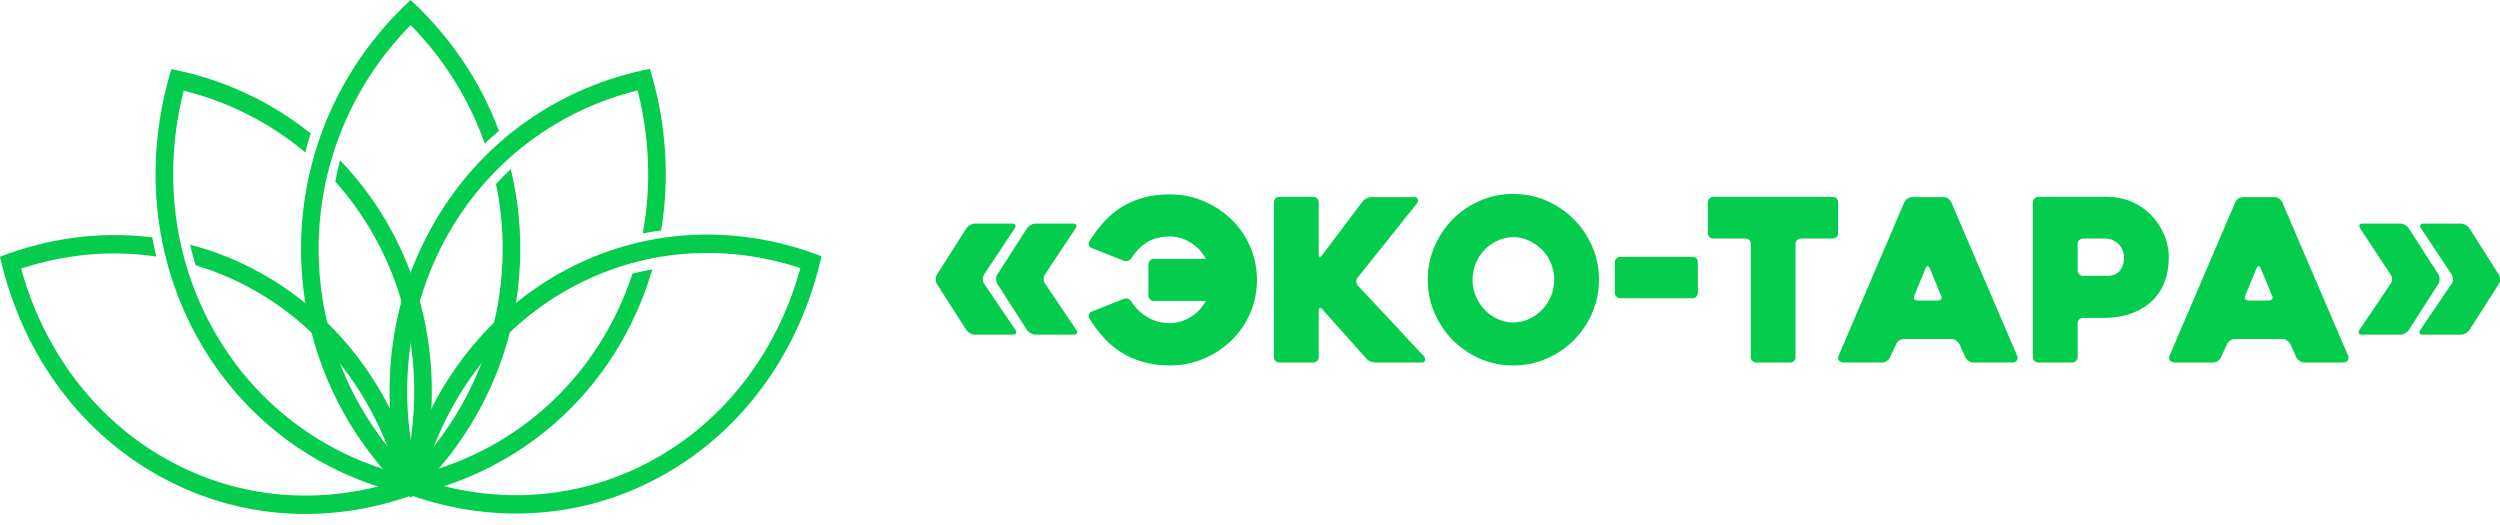
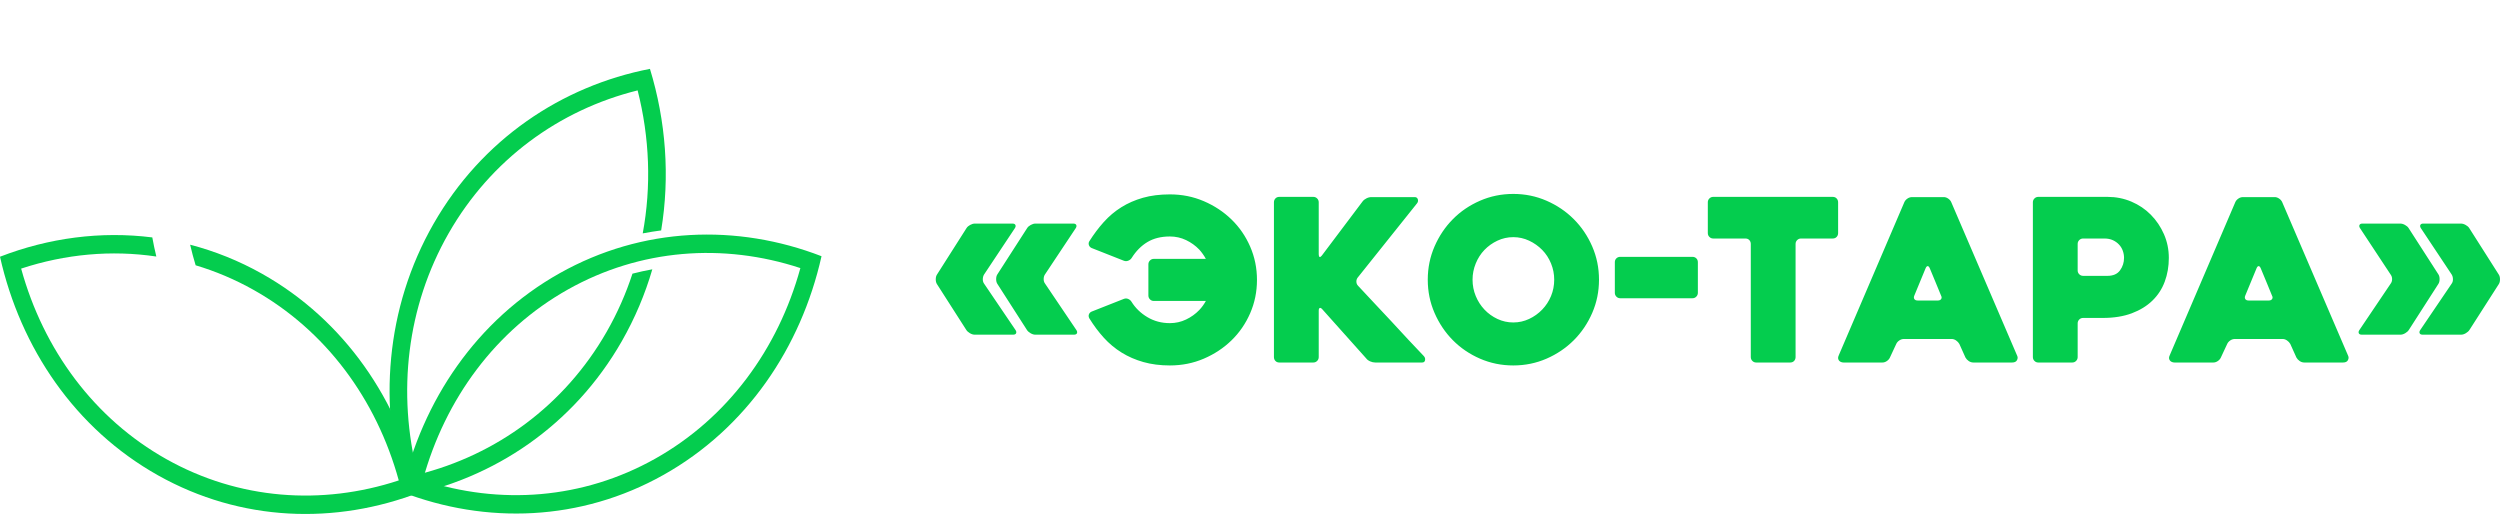
<svg xmlns="http://www.w3.org/2000/svg" width="200" height="42" viewBox="0 0 200 42" fill="none">
  <path fill-rule="evenodd" clip-rule="evenodd" d="M32.134 39.352C33.776 32.032 38.149 25.577 44.776 21.857C51.402 18.137 58.971 17.889 65.722 20.497C64.081 27.817 59.708 34.273 53.081 37.992C46.454 41.712 38.886 41.961 32.134 39.352ZM64.03 21.447C57.855 19.416 51.216 19.912 45.443 23.153C39.67 26.394 35.611 31.904 33.827 38.402C40.001 40.433 46.641 39.937 52.414 36.696C58.187 33.456 62.246 27.946 64.03 21.447Z" fill="#04CD4E" />
  <path fill-rule="evenodd" clip-rule="evenodd" d="M32.433 39.692C30.245 32.53 30.826 24.645 34.686 17.901C38.546 11.157 44.919 6.888 51.996 5.509C53.275 9.694 53.607 14.126 52.893 18.433C52.4 18.497 51.908 18.577 51.418 18.671C52.117 14.914 51.972 11.011 51.01 7.231C44.713 8.797 39.258 12.78 35.895 18.656C32.533 24.532 31.757 31.436 33.418 37.969C39.716 36.403 45.171 32.42 48.533 26.545C49.387 25.053 50.074 23.494 50.597 21.893C51.123 21.757 51.653 21.641 52.185 21.545C51.61 23.523 50.799 25.454 49.743 27.299C45.883 34.044 39.51 38.312 32.433 39.692Z" fill="#04CD4E" />
-   <path fill-rule="evenodd" clip-rule="evenodd" d="M32.855 39.823C27.458 34.848 24.083 27.77 24.081 19.913C24.081 12.056 27.453 4.976 32.85 0C35.967 2.873 38.409 6.448 39.917 10.47C39.529 10.798 39.15 11.139 38.78 11.491C37.531 7.938 35.503 4.706 32.85 2.006C28.214 6.725 25.49 13.068 25.491 19.913C25.492 26.757 28.218 33.099 32.855 37.816C37.49 33.098 40.215 26.755 40.214 19.91C40.214 18.139 40.031 16.401 39.679 14.716C40.059 14.306 40.454 13.911 40.86 13.531C41.358 15.577 41.623 17.713 41.623 19.91C41.624 27.767 38.251 34.846 32.855 39.823Z" fill="#04CD4E" />
-   <path fill-rule="evenodd" clip-rule="evenodd" d="M33.283 39.709C26.206 38.332 19.831 34.065 15.969 27.322C12.107 20.579 11.524 12.695 13.71 5.532C17.769 6.322 21.597 8.063 24.852 10.676C24.694 11.177 24.55 11.684 24.42 12.194C21.607 9.826 18.288 8.147 14.696 7.254C13.036 13.789 13.814 20.692 17.178 26.567C20.543 32.441 25.999 36.423 32.297 37.987C33.957 31.453 33.179 24.549 29.814 18.675C28.949 17.163 27.944 15.777 26.823 14.525C26.93 13.952 27.057 13.383 27.203 12.821C28.649 14.318 29.936 16.02 31.024 17.92C34.885 24.662 35.469 32.546 33.283 39.709Z" fill="#04CD4E" />
  <path fill-rule="evenodd" clip-rule="evenodd" d="M33.593 39.383C26.842 41.993 19.274 41.748 12.646 38.029C6.019 34.312 1.643 27.857 0 20.538C3.901 19.029 8.076 18.475 12.184 18.993C12.277 19.506 12.384 20.015 12.506 20.522C8.916 19.988 5.228 20.324 1.692 21.488C3.479 27.986 7.539 33.494 13.313 36.733C19.087 39.972 25.727 40.466 31.901 38.433C30.114 31.935 26.054 26.427 20.28 23.188C18.788 22.35 17.237 21.697 15.651 21.223C15.485 20.679 15.339 20.129 15.211 19.576C17.171 20.085 19.096 20.853 20.947 21.891C27.575 25.61 31.95 32.063 33.593 39.383Z" fill="#04CD4E" />
  <path fill-rule="evenodd" clip-rule="evenodd" d="M77.303 26.394L74.951 22.72C74.891 22.623 74.86 22.499 74.86 22.348C74.86 22.198 74.891 22.074 74.951 21.977L77.322 18.248C77.382 18.151 77.478 18.067 77.611 17.995C77.744 17.922 77.871 17.886 77.991 17.886H80.995C81.116 17.886 81.194 17.922 81.231 17.995C81.267 18.067 81.255 18.151 81.194 18.248L78.715 21.977C78.655 22.086 78.624 22.209 78.624 22.348C78.624 22.487 78.661 22.605 78.733 22.701L81.249 26.413C81.309 26.509 81.321 26.593 81.285 26.666C81.249 26.738 81.17 26.774 81.05 26.774H77.973C77.853 26.774 77.726 26.735 77.593 26.657C77.46 26.578 77.364 26.491 77.303 26.394ZM82.153 26.394L79.783 22.701C79.723 22.605 79.692 22.481 79.692 22.33C79.692 22.179 79.723 22.055 79.783 21.959L82.172 18.248C82.232 18.151 82.328 18.067 82.461 17.995C82.594 17.922 82.721 17.886 82.841 17.886H85.863C85.984 17.886 86.062 17.922 86.099 17.995C86.135 18.067 86.123 18.151 86.062 18.248L83.583 21.977C83.523 22.074 83.493 22.192 83.493 22.33C83.493 22.469 83.529 22.587 83.601 22.683L86.117 26.413C86.177 26.509 86.189 26.593 86.153 26.666C86.117 26.738 86.038 26.774 85.918 26.774H82.823C82.703 26.774 82.576 26.735 82.443 26.657C82.31 26.578 82.214 26.491 82.153 26.394ZM188.744 26.413L191.259 22.683C191.331 22.587 191.368 22.469 191.368 22.33C191.368 22.192 191.331 22.074 191.259 21.977L188.798 18.248C188.738 18.151 188.726 18.067 188.762 17.995C188.798 17.922 188.876 17.886 188.997 17.886H192.019C192.14 17.886 192.267 17.922 192.399 17.995C192.532 18.067 192.628 18.151 192.689 18.248L195.078 21.959C195.138 22.055 195.168 22.179 195.168 22.33C195.168 22.481 195.138 22.605 195.078 22.701L192.707 26.394C192.646 26.491 192.55 26.578 192.417 26.657C192.285 26.735 192.158 26.774 192.037 26.774H188.943C188.822 26.774 188.744 26.738 188.707 26.666C188.671 26.593 188.683 26.509 188.744 26.413ZM193.612 26.413L196.127 22.701C196.2 22.605 196.236 22.487 196.236 22.348C196.236 22.209 196.206 22.086 196.145 21.977L193.666 18.248C193.606 18.151 193.594 18.067 193.63 17.995C193.666 17.922 193.745 17.886 193.865 17.886H196.869C196.99 17.886 197.117 17.922 197.249 17.995C197.382 18.067 197.478 18.151 197.539 18.248L199.91 21.977C199.97 22.074 200 22.198 200 22.348C200 22.499 199.97 22.623 199.91 22.72L197.557 26.394C197.496 26.491 197.4 26.578 197.267 26.657C197.135 26.735 197.008 26.774 196.887 26.774H193.811C193.69 26.774 193.612 26.738 193.576 26.666C193.539 26.593 193.551 26.509 193.612 26.413ZM92.306 24.077C92.185 24.077 92.082 24.035 91.998 23.95C91.914 23.866 91.871 23.763 91.871 23.643V21.144C91.871 21.024 91.914 20.921 91.998 20.837C92.082 20.752 92.185 20.71 92.306 20.71H96.468C96.323 20.445 96.148 20.197 95.943 19.968C95.642 19.654 95.289 19.401 94.885 19.207C94.481 19.015 94.049 18.918 93.591 18.918C92.891 18.918 92.294 19.066 91.799 19.361C91.304 19.657 90.882 20.082 90.532 20.637C90.472 20.734 90.381 20.806 90.261 20.855C90.14 20.903 90.02 20.903 89.899 20.855L87.329 19.841C87.221 19.793 87.148 19.714 87.112 19.606C87.076 19.497 87.088 19.395 87.148 19.298C87.498 18.743 87.881 18.233 88.297 17.768C88.714 17.304 89.181 16.908 89.7 16.583C90.219 16.257 90.798 16.003 91.437 15.822C92.076 15.641 92.794 15.551 93.591 15.551C94.556 15.551 95.461 15.732 96.305 16.094C97.15 16.456 97.888 16.945 98.522 17.56C99.155 18.176 99.653 18.9 100.015 19.732C100.377 20.565 100.558 21.452 100.558 22.393C100.558 23.335 100.377 24.222 100.015 25.055C99.653 25.887 99.155 26.611 98.522 27.227C97.888 27.843 97.15 28.331 96.305 28.693C95.461 29.055 94.556 29.236 93.591 29.236C92.819 29.236 92.113 29.146 91.473 28.965C90.834 28.784 90.252 28.53 89.727 28.204C89.202 27.879 88.728 27.483 88.306 27.019C87.884 26.554 87.498 26.038 87.148 25.471C87.088 25.363 87.076 25.257 87.112 25.154C87.148 25.052 87.221 24.976 87.329 24.928L89.899 23.914C90.02 23.866 90.137 23.866 90.252 23.914C90.366 23.962 90.454 24.035 90.514 24.131C90.828 24.638 91.253 25.052 91.79 25.371C92.327 25.691 92.927 25.851 93.591 25.851C94.049 25.851 94.481 25.755 94.885 25.561C95.289 25.369 95.642 25.115 95.943 24.801C96.148 24.584 96.323 24.343 96.468 24.077H92.306ZM109.299 28.675L105.788 24.747C105.704 24.65 105.634 24.614 105.58 24.638C105.525 24.662 105.498 24.735 105.498 24.855V28.566C105.498 28.687 105.456 28.79 105.372 28.874C105.287 28.959 105.185 29.001 105.064 29.001H102.35C102.217 29.001 102.111 28.959 102.033 28.874C101.954 28.79 101.915 28.687 101.915 28.566V16.184C101.915 16.064 101.954 15.961 102.033 15.877C102.111 15.792 102.217 15.75 102.35 15.75H105.064C105.185 15.75 105.287 15.792 105.372 15.877C105.456 15.961 105.498 16.064 105.498 16.184V20.348C105.498 20.469 105.522 20.538 105.571 20.556C105.619 20.574 105.679 20.535 105.752 20.439L109.009 16.112C109.082 16.015 109.184 15.934 109.317 15.868C109.449 15.801 109.582 15.768 109.715 15.768H113.171C113.304 15.768 113.388 15.825 113.425 15.94C113.461 16.055 113.443 16.16 113.37 16.257L108.611 22.212C108.539 22.309 108.505 22.421 108.511 22.547C108.517 22.674 108.563 22.78 108.647 22.864C109.057 23.311 109.492 23.775 109.95 24.258C110.409 24.741 110.864 25.227 111.316 25.715C111.769 26.204 112.215 26.687 112.656 27.164C113.096 27.64 113.515 28.084 113.913 28.494C113.998 28.591 114.028 28.699 114.004 28.82C113.98 28.941 113.901 29.001 113.769 29.001H110.022C109.89 29.001 109.754 28.971 109.616 28.911C109.477 28.85 109.371 28.772 109.299 28.675ZM114.221 22.375C114.221 21.434 114.402 20.547 114.764 19.714C115.126 18.882 115.614 18.154 116.23 17.533C116.845 16.911 117.569 16.42 118.401 16.058C119.234 15.695 120.121 15.514 121.062 15.514C122.003 15.514 122.89 15.695 123.722 16.058C124.554 16.42 125.281 16.911 125.903 17.533C126.524 18.154 127.015 18.882 127.377 19.714C127.739 20.547 127.92 21.434 127.92 22.375C127.92 23.317 127.739 24.204 127.377 25.037C127.015 25.869 126.524 26.596 125.903 27.218C125.281 27.839 124.554 28.331 123.722 28.693C122.89 29.055 122.003 29.236 121.062 29.236C120.121 29.236 119.234 29.055 118.401 28.693C117.569 28.331 116.845 27.839 116.23 27.218C115.614 26.596 115.126 25.869 114.764 25.037C114.402 24.204 114.221 23.317 114.221 22.375ZM117.804 22.375C117.804 22.834 117.889 23.268 118.058 23.679C118.226 24.089 118.459 24.451 118.754 24.765C119.05 25.079 119.397 25.329 119.795 25.516C120.193 25.703 120.615 25.797 121.062 25.797C121.508 25.797 121.93 25.703 122.328 25.516C122.727 25.329 123.076 25.079 123.378 24.765C123.68 24.451 123.915 24.089 124.084 23.679C124.253 23.268 124.337 22.834 124.337 22.375C124.337 21.929 124.253 21.497 124.084 21.081C123.915 20.665 123.68 20.303 123.378 19.995C123.076 19.687 122.727 19.44 122.328 19.253C121.93 19.066 121.508 18.972 121.062 18.972C120.615 18.972 120.193 19.066 119.795 19.253C119.397 19.44 119.05 19.687 118.754 19.995C118.459 20.303 118.226 20.665 118.058 21.081C117.889 21.497 117.804 21.929 117.804 22.375ZM135.394 23.86H129.622C129.501 23.86 129.398 23.818 129.314 23.733C129.229 23.649 129.187 23.546 129.187 23.425V20.981C129.187 20.849 129.229 20.743 129.314 20.665C129.398 20.586 129.501 20.547 129.622 20.547H135.394C135.515 20.547 135.618 20.586 135.702 20.665C135.786 20.743 135.829 20.849 135.829 20.981V23.425C135.829 23.546 135.786 23.649 135.702 23.733C135.618 23.818 135.515 23.86 135.394 23.86ZM146.614 19.081H144.081C143.96 19.081 143.858 19.123 143.773 19.207C143.689 19.292 143.646 19.395 143.646 19.515V28.566C143.646 28.687 143.607 28.79 143.529 28.874C143.45 28.959 143.345 29.001 143.212 29.001H140.498C140.377 29.001 140.274 28.959 140.19 28.874C140.105 28.79 140.063 28.687 140.063 28.566V19.515C140.063 19.395 140.024 19.292 139.946 19.207C139.867 19.123 139.762 19.081 139.629 19.081H137.059C136.939 19.081 136.836 19.039 136.751 18.954C136.667 18.87 136.625 18.767 136.625 18.646V16.184C136.625 16.064 136.667 15.961 136.751 15.877C136.836 15.792 136.939 15.75 137.059 15.75H146.614C146.747 15.75 146.853 15.792 146.931 15.877C147.01 15.961 147.049 16.064 147.049 16.184V18.646C147.049 18.767 147.01 18.87 146.931 18.954C146.853 19.039 146.747 19.081 146.614 19.081ZM152.351 16.166C152.399 16.058 152.481 15.964 152.595 15.886C152.71 15.807 152.834 15.768 152.966 15.768H155.5C155.621 15.768 155.738 15.807 155.853 15.886C155.967 15.964 156.049 16.058 156.097 16.166L161.381 28.476C161.43 28.584 161.421 28.699 161.354 28.82C161.288 28.941 161.158 29.001 160.965 29.001H157.87C157.738 29.001 157.614 28.962 157.499 28.883C157.385 28.805 157.297 28.711 157.237 28.603L156.749 27.517C156.688 27.408 156.601 27.314 156.486 27.236C156.372 27.158 156.254 27.118 156.133 27.118H152.315C152.182 27.118 152.058 27.158 151.944 27.236C151.829 27.314 151.748 27.408 151.699 27.517L151.193 28.603C151.145 28.711 151.063 28.805 150.949 28.883C150.834 28.962 150.716 29.001 150.596 29.001H147.483C147.423 29.001 147.359 28.989 147.293 28.965C147.226 28.941 147.172 28.905 147.13 28.856C147.088 28.808 147.061 28.748 147.049 28.675C147.037 28.603 147.055 28.518 147.103 28.422L152.351 16.166ZM153.419 24.041H155.029C155.15 24.041 155.238 24.002 155.292 23.923C155.346 23.845 155.343 23.751 155.283 23.643C155.162 23.341 155.017 22.988 154.848 22.584C154.679 22.179 154.523 21.802 154.378 21.452C154.329 21.344 154.275 21.289 154.215 21.289C154.155 21.289 154.1 21.344 154.052 21.452L153.147 23.643C153.099 23.751 153.099 23.845 153.147 23.923C153.196 24.002 153.286 24.041 153.419 24.041ZM168.228 25.435H166.647C166.527 25.435 166.424 25.477 166.34 25.561C166.255 25.646 166.213 25.748 166.213 25.869V28.566C166.213 28.687 166.171 28.79 166.086 28.874C166.002 28.959 165.902 29.001 165.782 29.001H163.061C162.941 29.001 162.841 28.959 162.757 28.874C162.672 28.79 162.63 28.687 162.63 28.566V16.184C162.63 16.064 162.672 15.961 162.757 15.877C162.841 15.792 162.944 15.75 163.064 15.75H168.602C169.278 15.75 169.914 15.877 170.511 16.13C171.108 16.384 171.627 16.733 172.067 17.18C172.508 17.627 172.858 18.145 173.117 18.737C173.376 19.328 173.506 19.962 173.506 20.637C173.506 21.313 173.397 21.944 173.18 22.529C172.963 23.115 172.632 23.622 172.191 24.05C171.751 24.478 171.199 24.816 170.541 25.064C169.881 25.311 169.109 25.435 168.228 25.435ZM168.358 19.081H166.651C166.53 19.081 166.424 19.123 166.34 19.207C166.255 19.292 166.213 19.392 166.213 19.512V21.636C166.213 21.757 166.255 21.857 166.34 21.941C166.424 22.025 166.53 22.068 166.651 22.068H168.596C169.057 22.068 169.392 21.92 169.603 21.627C169.817 21.332 169.923 21 169.923 20.628C169.923 20.435 169.89 20.248 169.823 20.061C169.757 19.874 169.658 19.711 169.522 19.567C169.389 19.422 169.226 19.307 169.033 19.216C168.837 19.126 168.614 19.081 168.358 19.081ZM178.827 16.166C178.875 16.058 178.956 15.964 179.071 15.886C179.185 15.807 179.309 15.768 179.442 15.768H181.976C182.096 15.768 182.214 15.807 182.328 15.886C182.443 15.964 182.524 16.058 182.573 16.166L187.857 28.476C187.905 28.584 187.896 28.699 187.83 28.82C187.763 28.941 187.634 29.001 187.441 29.001H184.346C184.214 29.001 184.09 28.962 183.975 28.883C183.861 28.805 183.773 28.711 183.713 28.603L183.224 27.517C183.164 27.408 183.076 27.314 182.962 27.236C182.847 27.158 182.73 27.118 182.609 27.118H178.791C178.658 27.118 178.534 27.158 178.42 27.236C178.305 27.314 178.223 27.408 178.175 27.517L177.668 28.603C177.62 28.711 177.539 28.805 177.424 28.883C177.309 28.962 177.192 29.001 177.071 29.001H173.959C173.898 29.001 173.835 28.989 173.768 28.965C173.702 28.941 173.648 28.905 173.606 28.856C173.564 28.808 173.536 28.748 173.524 28.675C173.512 28.603 173.53 28.518 173.579 28.422L178.827 16.166ZM179.894 24.041H181.505C181.626 24.041 181.713 24.002 181.767 23.923C181.822 23.845 181.819 23.751 181.758 23.643C181.638 23.341 181.493 22.988 181.324 22.584C181.155 22.179 180.998 21.802 180.854 21.452C180.805 21.344 180.751 21.289 180.691 21.289C180.63 21.289 180.576 21.344 180.528 21.452L179.623 23.643C179.575 23.751 179.575 23.845 179.623 23.923C179.671 24.002 179.762 24.041 179.894 24.041Z" fill="#04CD4E" />
</svg>